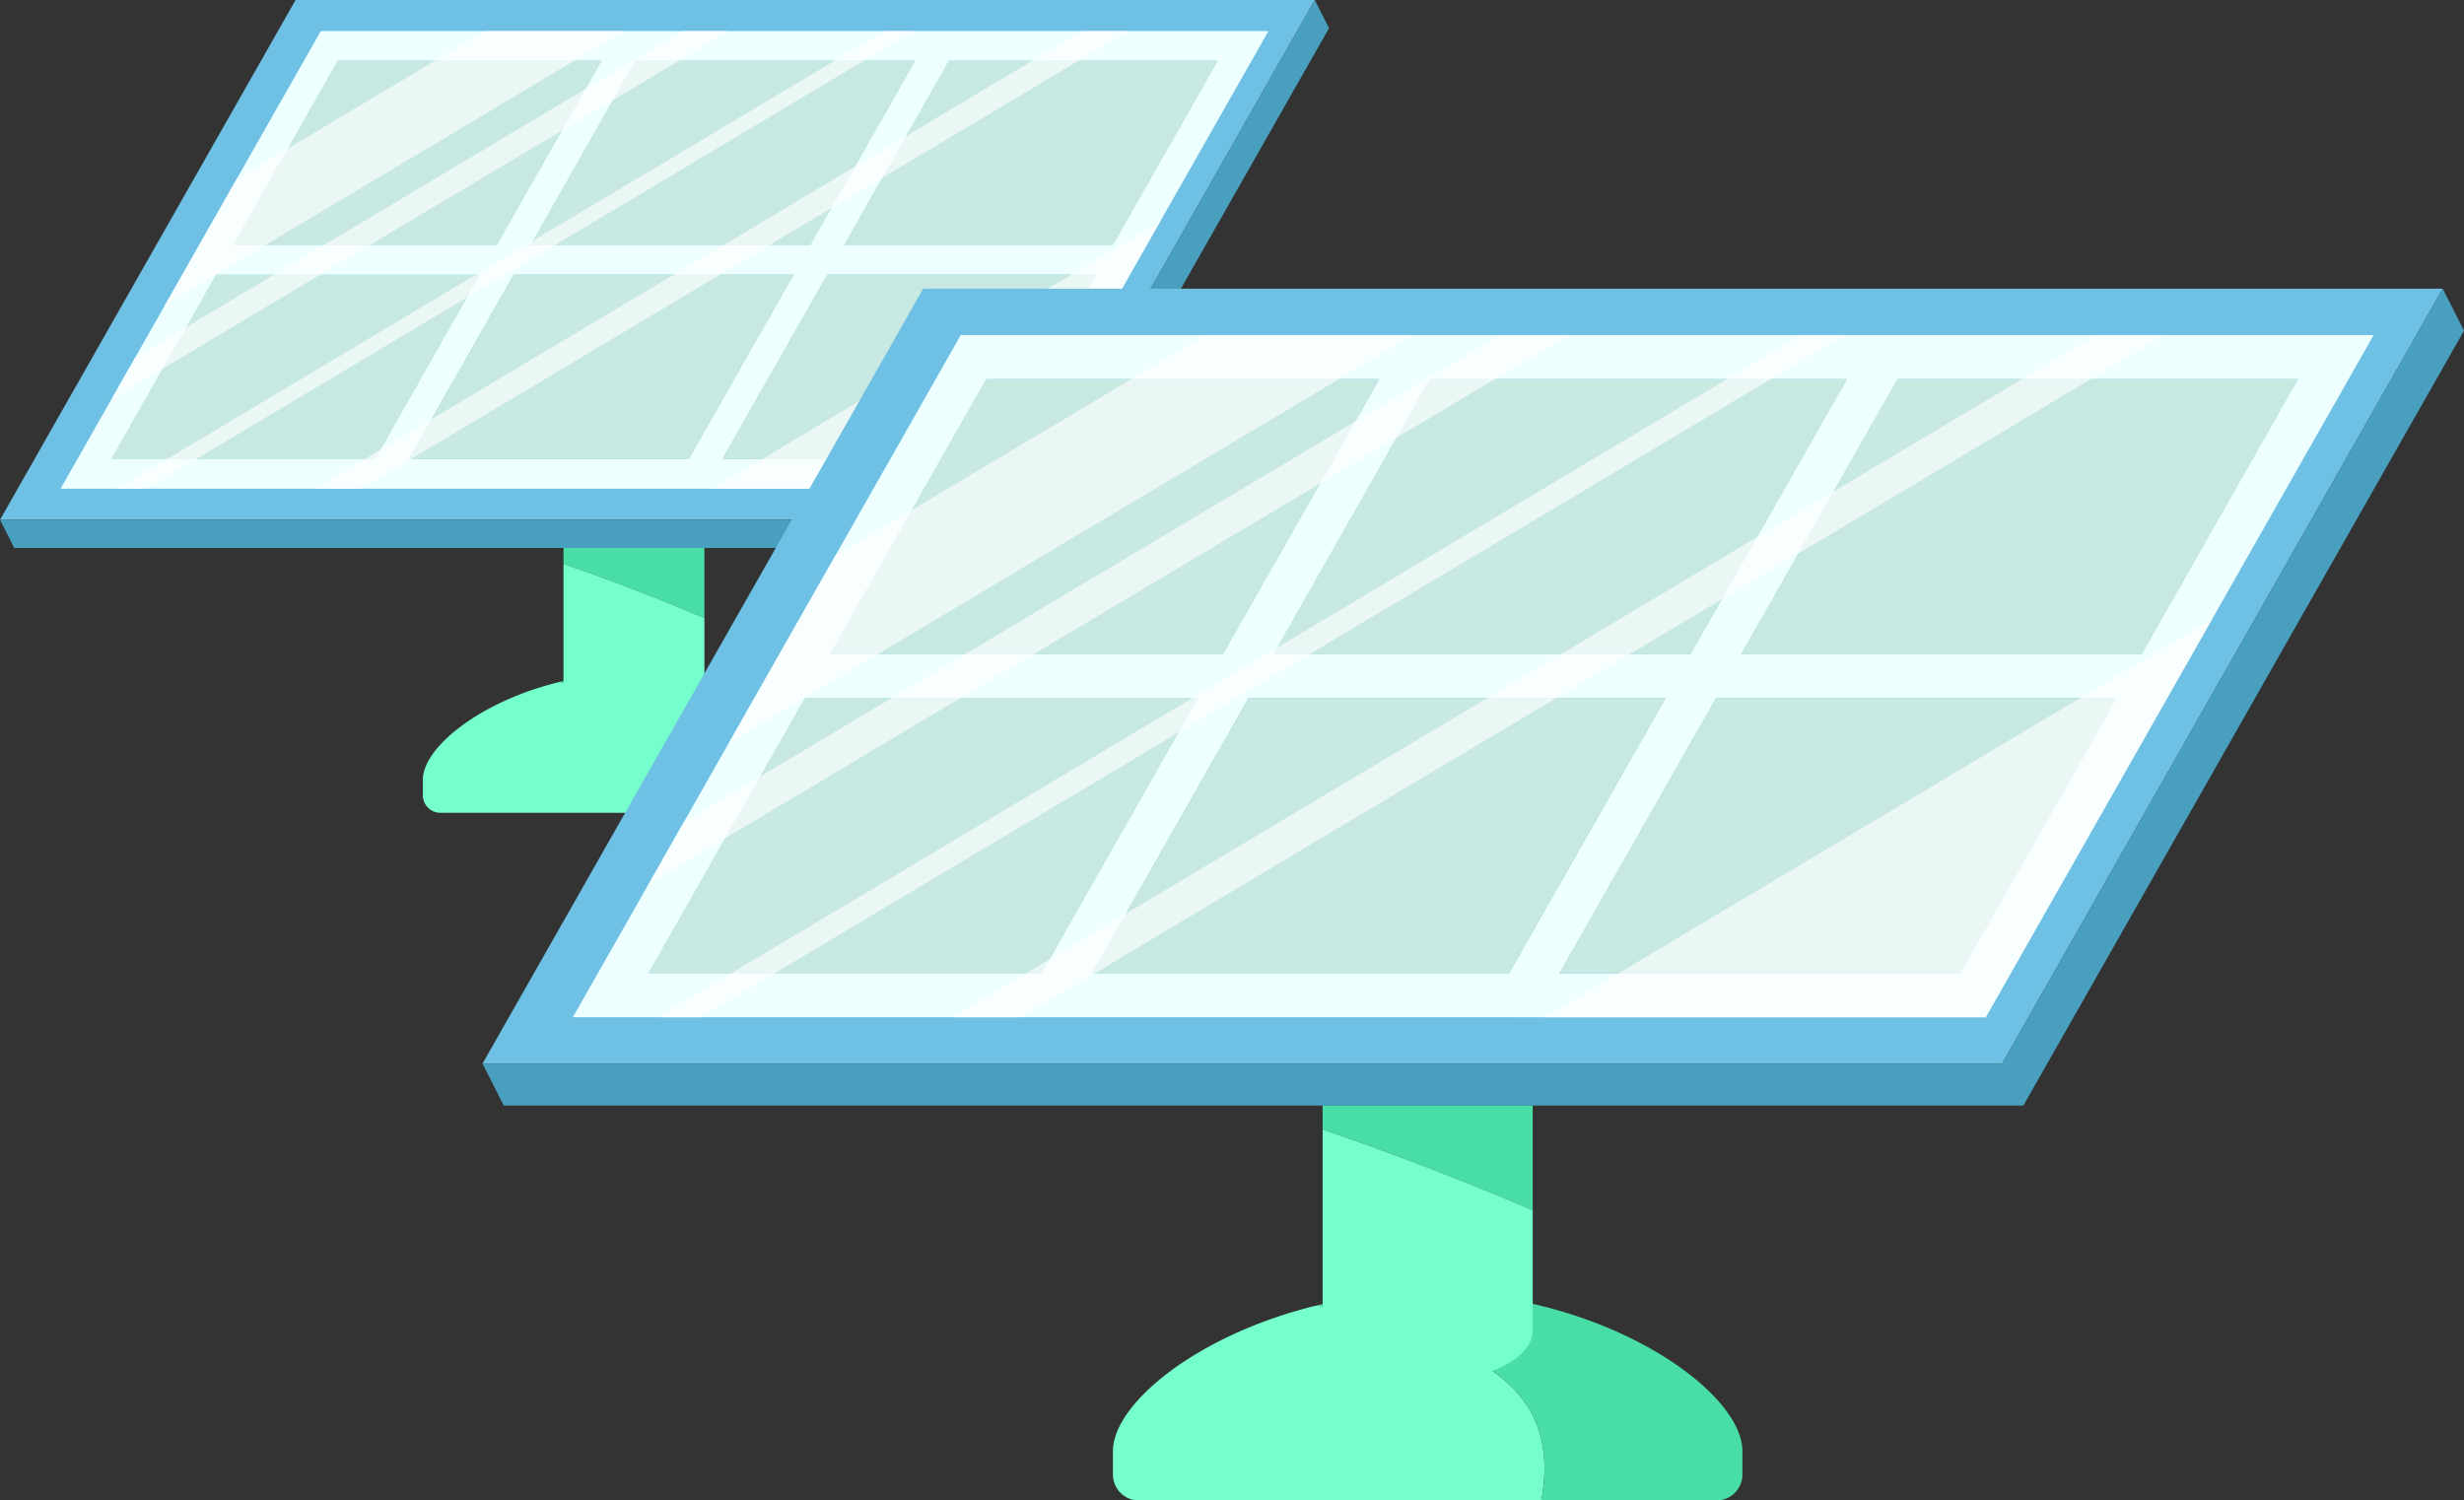
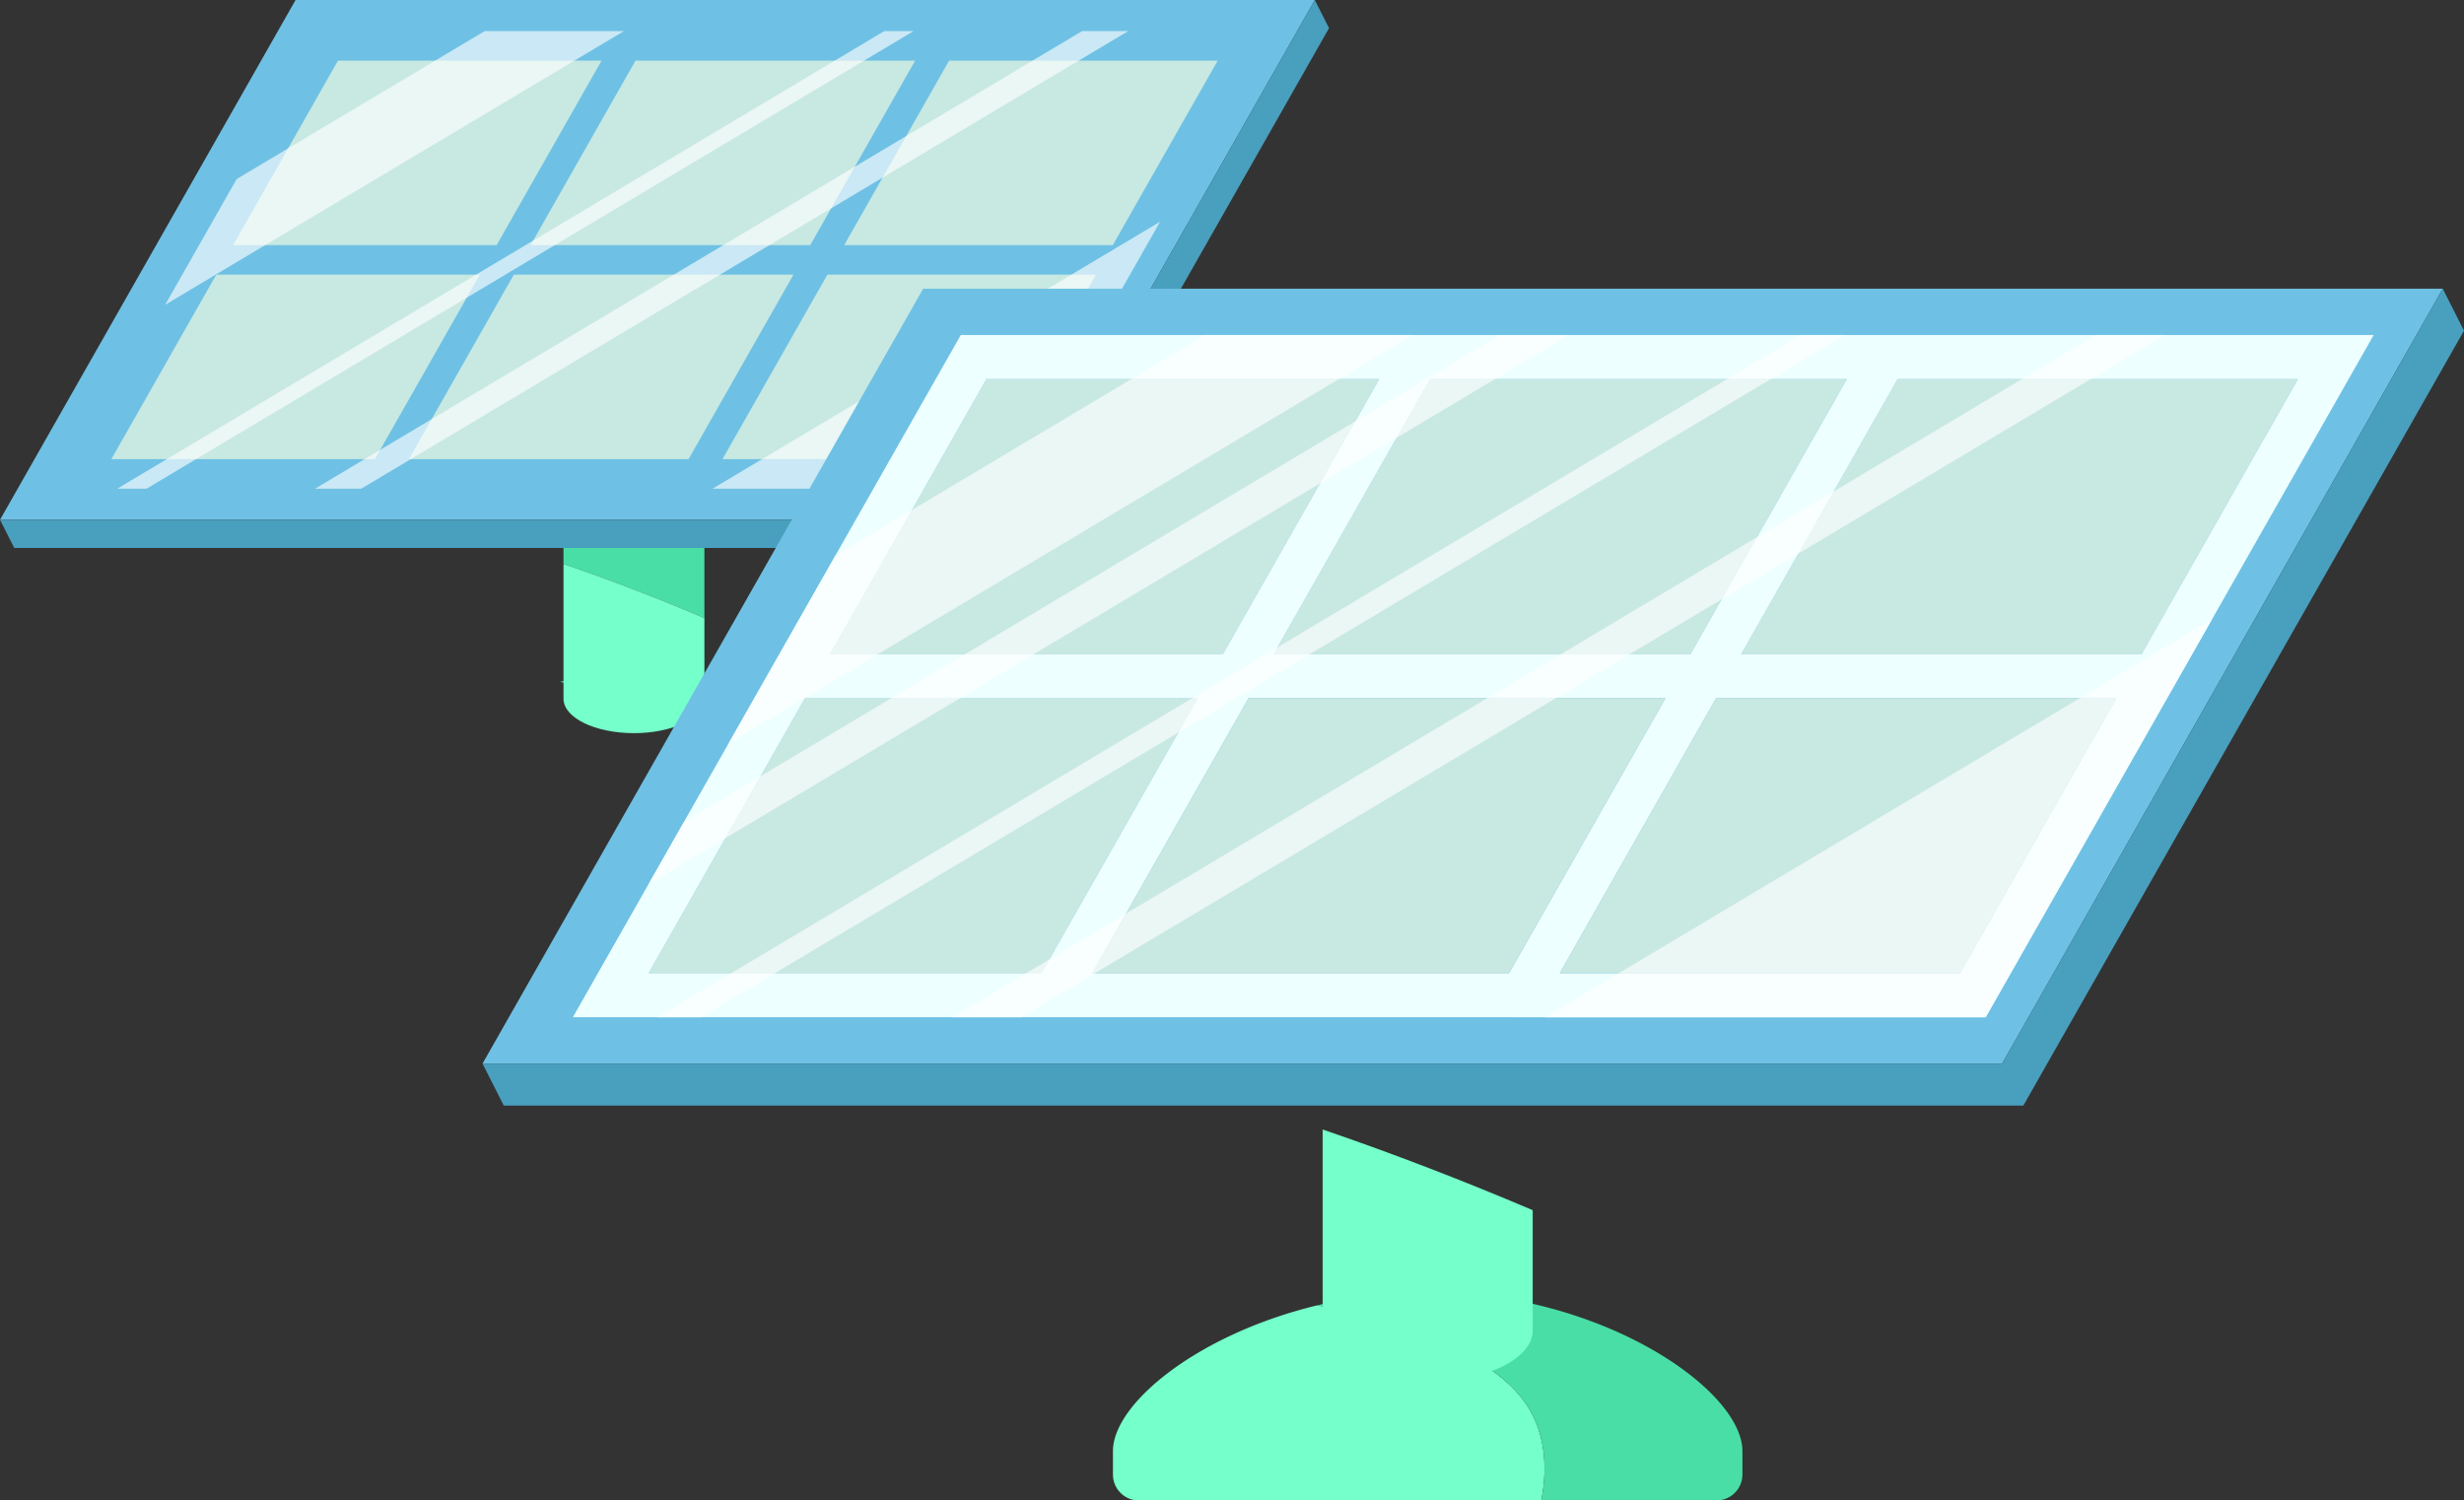
<svg xmlns="http://www.w3.org/2000/svg" width="372.096" height="226.6" viewBox="0 0 372.096 226.6">
  <rect x="0" y="0" width="372.096" height="226.6" fill="#333333" stroke="none" />
  <defs>
    <clipPath id="clip-path">
      <rect id="Rectangle_233" data-name="Rectangle 233" width="200.704" height="122.747" fill="none" />
    </clipPath>
    <clipPath id="clip-path-3">
      <rect id="Rectangle_231" data-name="Rectangle 231" width="158.357" height="69.105" fill="none" />
    </clipPath>
    <clipPath id="clip-path-4">
      <rect id="Rectangle_233-2" data-name="Rectangle 233" width="299.231" height="183.005" fill="none" />
    </clipPath>
    <clipPath id="clip-path-6">
      <rect id="Rectangle_231-2" data-name="Rectangle 231" width="236.095" height="103.029" fill="none" />
    </clipPath>
  </defs>
  <g id="Groupe_532" data-name="Groupe 532" transform="translate(-837.904 -518.4)">
    <g id="Groupe_485" data-name="Groupe 485" transform="translate(837.904 518.4)">
      <g id="Groupe_483" data-name="Groupe 483" clip-path="url(#clip-path)">
        <g id="Groupe_482" data-name="Groupe 482">
          <g id="Groupe_481" data-name="Groupe 481" clip-path="url(#clip-path)">
-             <path id="Tracé_2824" data-name="Tracé 2824" d="M190.261,249.361c-1.82-3.271-5.284-5.255-8.71-6.764a62.58,62.58,0,0,0-12.915-4.027c-12.086,2.912-20.7,9.941-20.7,14.767v2.376a2.626,2.626,0,0,0,2.626,2.626h40.756a13.171,13.171,0,0,0-1.053-8.978" transform="translate(-84.077 -135.591)" fill="#75ffca" />
            <path id="Tracé_2825" data-name="Tracé 2825" d="M207.074,235.433a47.736,47.736,0,0,0-11.175,1.354,62.568,62.568,0,0,1,12.915,4.027c3.426,1.509,6.89,3.493,8.709,6.764a13.171,13.171,0,0,1,1.053,8.978h17.751a2.626,2.626,0,0,0,2.626-2.626v-2.376c0-6.216-14.273-16.121-31.88-16.121" transform="translate(-111.339 -133.809)" fill="#49dea6" />
            <path id="Tracé_2826" data-name="Tracé 2826" d="M198.551,0H44.635L0,78.5H153.916Z" fill="#6ec1e4" />
            <path id="Tracé_2827" data-name="Tracé 2827" d="M198.551,0,153.916,78.5H0l2.153,4.254H156.069L200.7,4.254Z" fill="#499fbe" />
            <path id="Tracé_2828" data-name="Tracé 2828" d="M121.34,49.076l7.921-13.931,7.921-13.931h-39.8L81.537,49.076Z" transform="translate(-46.341 -12.057)" fill="#c8e8e2" />
            <path id="Tracé_2829" data-name="Tracé 2829" d="M54.8,96.094,38.957,123.956h39.8l7.922-13.931L94.6,96.094Z" transform="translate(-22.141 -54.615)" fill="#c8e8e2" />
            <path id="Tracé_2830" data-name="Tracé 2830" d="M201.474,21.213,185.632,49.075H227.86l7.921-13.931L243.7,21.213Z" transform="translate(-105.504 -12.056)" fill="#c8e8e2" />
            <path id="Tracé_2831" data-name="Tracé 2831" d="M311.188,21.213,295.346,49.075h40.56l15.842-27.862Z" transform="translate(-167.86 -12.056)" fill="#c8e8e2" />
-             <path id="Tracé_2832" data-name="Tracé 2832" d="M203.6,10.88H60.492L41.031,45.106,21.2,79.985H164.309L185.223,43.2ZM116.025,75.525H73.8L89.64,47.663h42.228Zm-47.358,0h-39.8L44.707,47.663h39.8L76.589,61.594ZM102.888,15.34,94.967,29.271,87.046,43.2h-39.8L63.085,15.34Zm39.437,13.931L134.4,43.2H92.176L108.018,15.34h42.228ZM139.534,43.2,155.376,15.34h40.56L180.093,43.2ZM129.076,61.594,137,47.663h40.56L161.715,75.525H121.154Z" transform="translate(-12.048 -6.184)" fill="#eff" />
            <path id="Tracé_2833" data-name="Tracé 2833" d="M309.169,96.094h-40.56l-7.922,13.931-7.921,13.931h40.561Z" transform="translate(-143.66 -54.615)" fill="#c8e8e2" />
            <path id="Tracé_2834" data-name="Tracé 2834" d="M158.9,96.094l-15.843,27.862h42.228l15.843-27.862Z" transform="translate(-81.304 -54.615)" fill="#c8e8e2" />
            <g id="Groupe_480" data-name="Groupe 480" transform="translate(16.828 4.696)" opacity="0.63">
              <g id="Groupe_479" data-name="Groupe 479">
                <g id="Groupe_478" data-name="Groupe 478" clip-path="url(#clip-path-3)">
                  <path id="Tracé_2835" data-name="Tracé 2835" d="M119.59,15.34l7.476-4.46H106.029l-7.476,4.46L76.342,28.591l-7.763,4.631L61.822,45.106l-4.043,7.11L72.887,43.2Z" transform="translate(-49.667 -10.88)" fill="#fff" />
                  <path id="Tracé_2836" data-name="Tracé 2836" d="M303.466,85.567l-46.7,27.862-7.476,4.46h44.657l12.125-21.324,8.789-15.458,2.01-3.535Z" transform="translate(-158.51 -48.785)" fill="#fff" />
-                   <path id="Tracé_2837" data-name="Tracé 2837" d="M70.531,47.663l7.476-4.46,28.979-17.288,7.763-4.631,9.962-5.943,7.476-4.46h-6.97l-14.652,8.741L71.036,43.2l-7.476,4.46L50.328,55.557l-7.763,4.631-3.579,6.293,7.763-4.632Z" transform="translate(-38.986 -10.88)" fill="#fff" />
                  <path id="Tracé_2838" data-name="Tracé 2838" d="M107.108,43.2l46.7-27.862,7.476-4.46H156.86l-7.476,4.46L103.837,42.513,95.2,47.663,48.5,75.525l-7.476,4.46h4.427l7.476-4.46L93.8,51.141Z" transform="translate(-40.145 -10.88)" fill="#fff" />
                  <path id="Tracé_2839" data-name="Tracé 2839" d="M178.845,43.2l9.313-5.556,7.763-4.631,29.627-17.675,7.476-4.46h-6.971l-7.476,4.46L199.5,26.722l-7.763,4.631L171.875,43.2l-7.476,4.46L127.829,69.479l-7.763,4.632L117.7,75.525l-7.476,4.46h6.971l7.476-4.46,46.7-27.862Z" transform="translate(-79.471 -10.88)" fill="#fff" />
                </g>
              </g>
            </g>
            <path id="Tracé_2840" data-name="Tracé 2840" d="M218.418,191.708H197.14v2.423c7.193,2.454,14.284,5.2,21.278,8.171Z" transform="translate(-112.045 -108.957)" fill="#49dea6" />
            <path id="Tracé_2841" data-name="Tracé 2841" d="M197.141,197.321v20.354c0,2.869,4.763,5.195,10.639,5.195s10.639-2.326,10.639-5.195V205.492c-6.994-2.972-14.086-5.716-21.278-8.171" transform="translate(-112.045 -112.148)" fill="#75ffca" />
          </g>
        </g>
      </g>
    </g>
    <g id="Groupe_484" data-name="Groupe 484" transform="translate(910.77 561.996)">
      <g id="Groupe_483-2" data-name="Groupe 483" clip-path="url(#clip-path-4)">
        <g id="Groupe_482-2" data-name="Groupe 482">
          <g id="Groupe_481-2" data-name="Groupe 481" clip-path="url(#clip-path-4)">
            <path id="Tracé_2824-2" data-name="Tracé 2824" d="M211.041,254.658c-2.714-4.877-7.878-7.835-12.986-10.084a93.3,93.3,0,0,0-19.254-6c-18.019,4.341-30.869,14.821-30.869,22.016v3.542a3.915,3.915,0,0,0,3.915,3.915h60.764c.909-4.525.662-9.373-1.57-13.385" transform="translate(-52.73 -85.039)" fill="#75ffca" />
            <path id="Tracé_2825-2" data-name="Tracé 2825" d="M212.56,235.433a71.169,71.169,0,0,0-16.661,2.019,93.281,93.281,0,0,1,19.255,6c5.107,2.249,10.272,5.208,12.985,10.084,2.232,4.013,2.479,8.86,1.57,13.385h26.465a3.915,3.915,0,0,0,3.915-3.915v-3.542c0-9.268-21.279-24.035-47.529-24.035" transform="translate(-69.828 -83.92)" fill="#49dea6" />
            <path id="Tracé_2826-2" data-name="Tracé 2826" d="M296.021,0H66.547L0,117.031H229.474Z" fill="#6ec1e4" />
            <path id="Tracé_2827-2" data-name="Tracé 2827" d="M296.021,0,229.474,117.031H0l3.211,6.342H232.684L299.231,6.342Z" fill="#499fbe" />
            <path id="Tracé_2828-2" data-name="Tracé 2828" d="M140.879,62.753l11.81-20.77L164.5,21.214H105.156L81.537,62.753Z" transform="translate(-29.064 -7.562)" fill="#c8e8e2" />
            <path id="Tracé_2829-2" data-name="Tracé 2829" d="M62.578,96.094l-23.621,41.54H98.3l11.81-20.77,11.81-20.77Z" transform="translate(-13.886 -34.253)" fill="#c8e8e2" />
            <path id="Tracé_2830-2" data-name="Tracé 2830" d="M209.251,21.213l-23.619,41.54H248.59l11.81-20.77,11.809-20.77Z" transform="translate(-66.169 -7.561)" fill="#c8e8e2" />
            <path id="Tracé_2831-2" data-name="Tracé 2831" d="M318.964,21.213l-23.619,41.54h60.47l23.62-41.54Z" transform="translate(-105.276 -7.561)" fill="#c8e8e2" />
            <path id="Tracé_2832-2" data-name="Tracé 2832" d="M293.144,10.88H79.781L50.767,61.908l-29.569,52H234.563L265.744,59.07ZM162.576,107.259H99.618l23.621-41.54H186.2Zm-70.606,0H32.627l23.621-41.54H115.59l-11.81,20.77ZM142.99,17.53,131.181,38.3l-11.81,20.77H60.028l23.62-41.54Zm58.8,20.77-11.81,20.77H127.019l23.619-41.54H213.6Zm-4.162,20.77,23.62-41.54h60.47L258.1,59.07Zm-15.591,27.42,11.81-20.77h60.471l-23.62,41.54H170.223Z" transform="translate(-7.556 -3.878)" fill="#eff" />
            <path id="Tracé_2833-2" data-name="Tracé 2833" d="M336.858,96.094H276.387l-11.81,20.77-11.81,20.77h60.472Z" transform="translate(-90.099 -34.253)" fill="#c8e8e2" />
            <path id="Tracé_2834-2" data-name="Tracé 2834" d="M166.674,96.094l-23.621,41.54H206.01l23.621-41.54Z" transform="translate(-50.991 -34.253)" fill="#c8e8e2" />
            <g id="Groupe_480-2" data-name="Groupe 480" transform="translate(25.09 7.002)" opacity="0.63">
              <g id="Groupe_479-2" data-name="Groupe 479">
                <g id="Groupe_478-2" data-name="Groupe 478" clip-path="url(#clip-path-6)">
                  <path id="Tracé_2835-2" data-name="Tracé 2835" d="M149.934,17.53l11.146-6.65H129.716L118.57,17.53,85.454,37.286l-11.574,6.9L63.806,61.908l-6.027,10.6L80.3,59.07Z" transform="translate(-45.685 -10.88)" fill="#fff" />
                  <path id="Tracé_2836-2" data-name="Tracé 2836" d="M330.063,89.492l-69.63,41.54-11.146,6.65h66.579l18.077-31.793,13.1-23.047,3-5.27Z" transform="translate(-113.948 -34.653)" fill="#fff" />
                  <path id="Tracé_2837-2" data-name="Tracé 2837" d="M86.017,65.719l11.146-6.65,43.2-25.775,11.574-6.9,14.852-8.86,11.146-6.65H167.547L145.7,23.913,86.77,59.07l-11.146,6.65L55.9,77.489l-11.574,6.9-5.336,9.383L50.56,86.872Z" transform="translate(-38.986 -10.88)" fill="#fff" />
                  <path id="Tracé_2838-2" data-name="Tracé 2838" d="M139.548,59.07l69.63-41.54,11.146-6.65h-6.6l-11.146,6.65L134.672,58.042,121.8,65.72l-69.63,41.54-11.146,6.65h6.6l11.146-6.65,60.938-36.354Z" transform="translate(-39.713 -10.88)" fill="#fff" />
                  <path id="Tracé_2839-2" data-name="Tracé 2839" d="M212.534,59.07l13.885-8.284,11.574-6.9L282.164,17.53l11.146-6.65H282.917l-11.146,6.65L243.328,34.5l-11.574,6.9L202.142,59.07,191,65.72,136.475,98.245,124.9,105.151l-3.535,2.109-11.146,6.65h10.393l11.146-6.65,69.63-41.54Z" transform="translate(-64.377 -10.88)" fill="#fff" />
                </g>
              </g>
            </g>
-             <path id="Tracé_2840-2" data-name="Tracé 2840" d="M228.864,191.708H197.14v3.613c10.723,3.659,21.3,7.75,31.724,12.182Z" transform="translate(-70.271 -68.335)" fill="#49dea6" />
            <path id="Tracé_2841-2" data-name="Tracé 2841" d="M197.141,197.321v30.346c0,4.277,7.1,7.745,15.862,7.745s15.862-3.468,15.862-7.745V209.5c-10.428-4.431-21-8.523-31.724-12.182" transform="translate(-70.271 -70.335)" fill="#75ffca" />
          </g>
        </g>
      </g>
    </g>
  </g>
</svg>